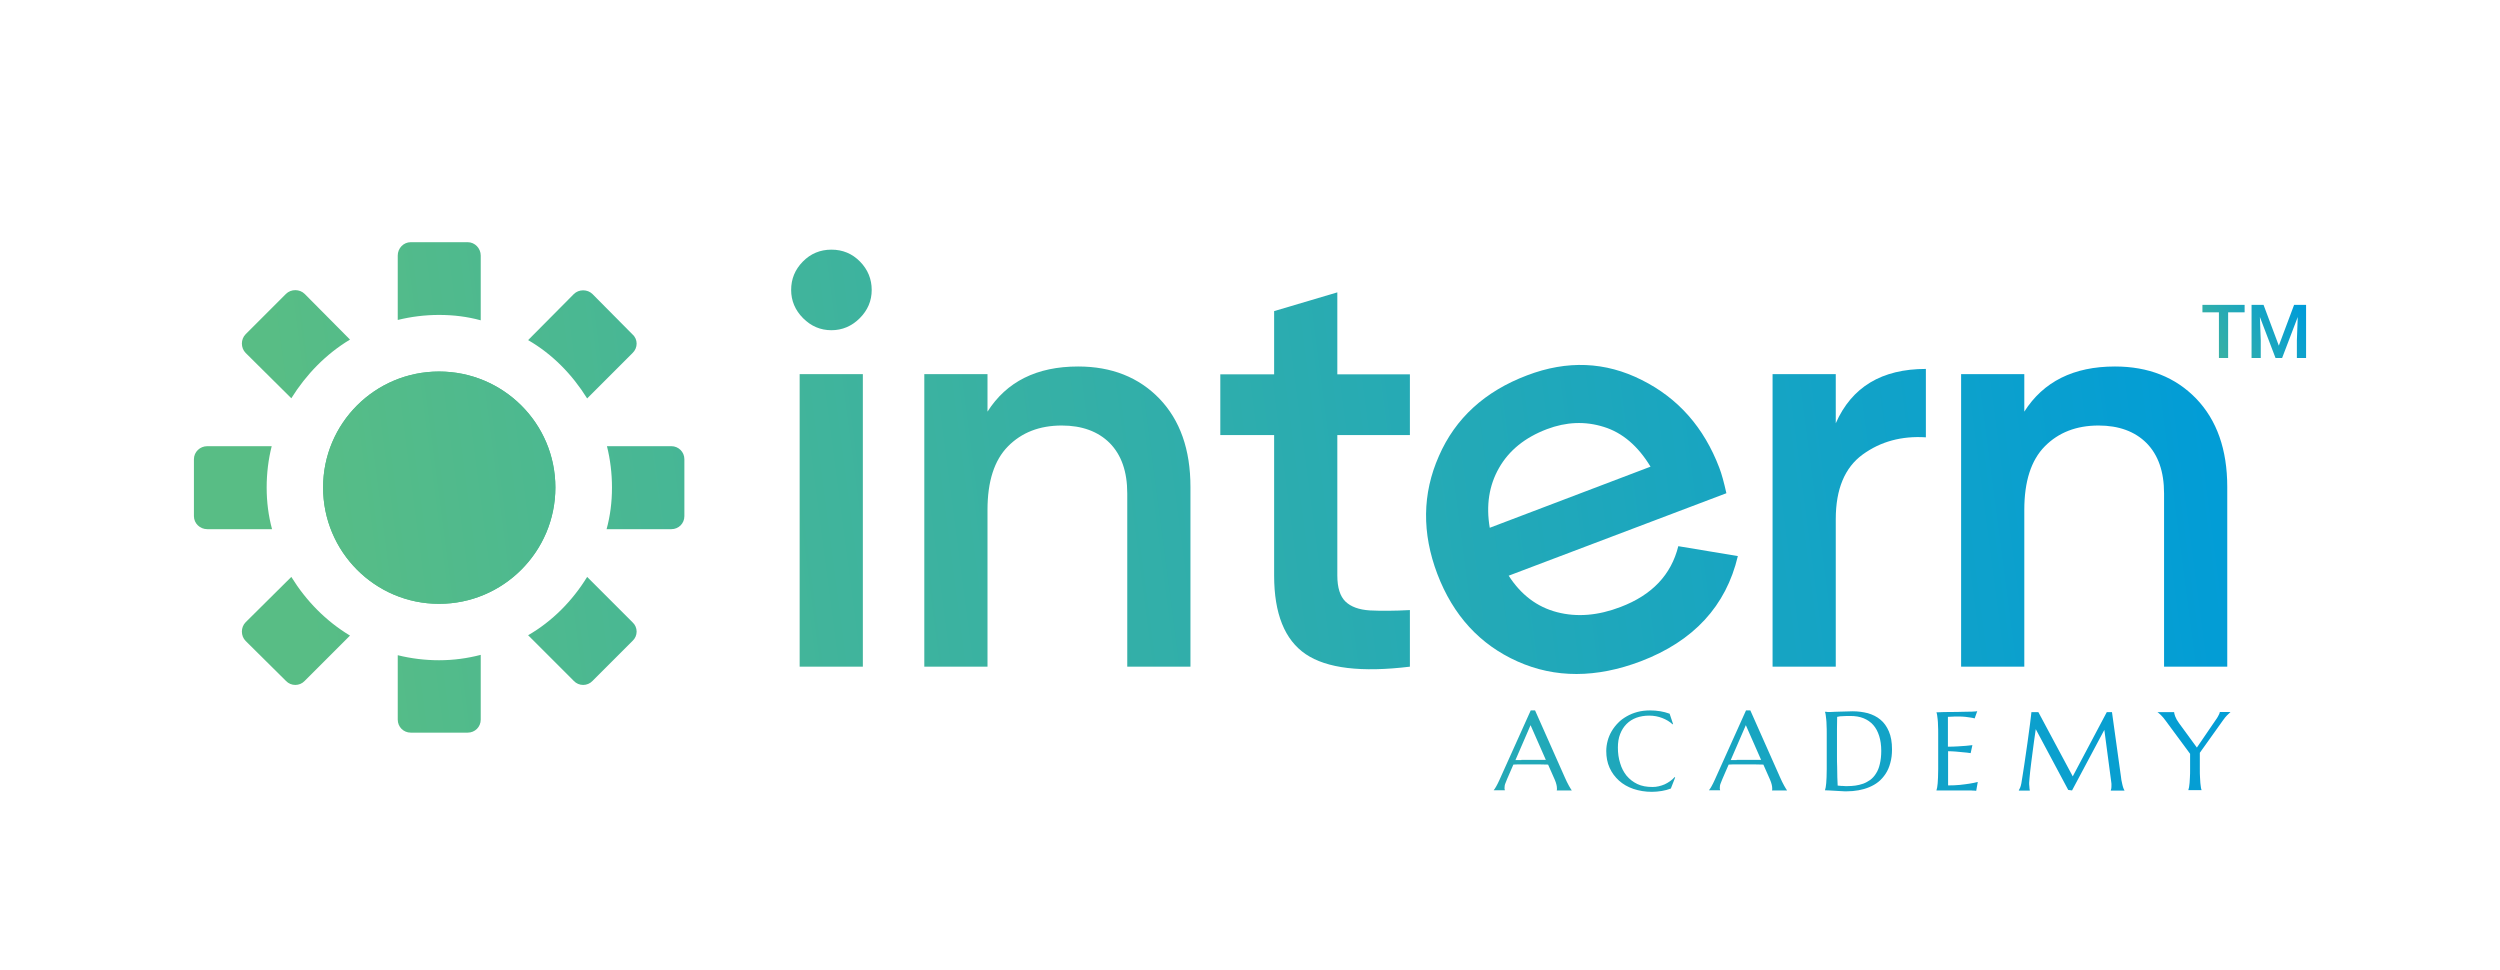
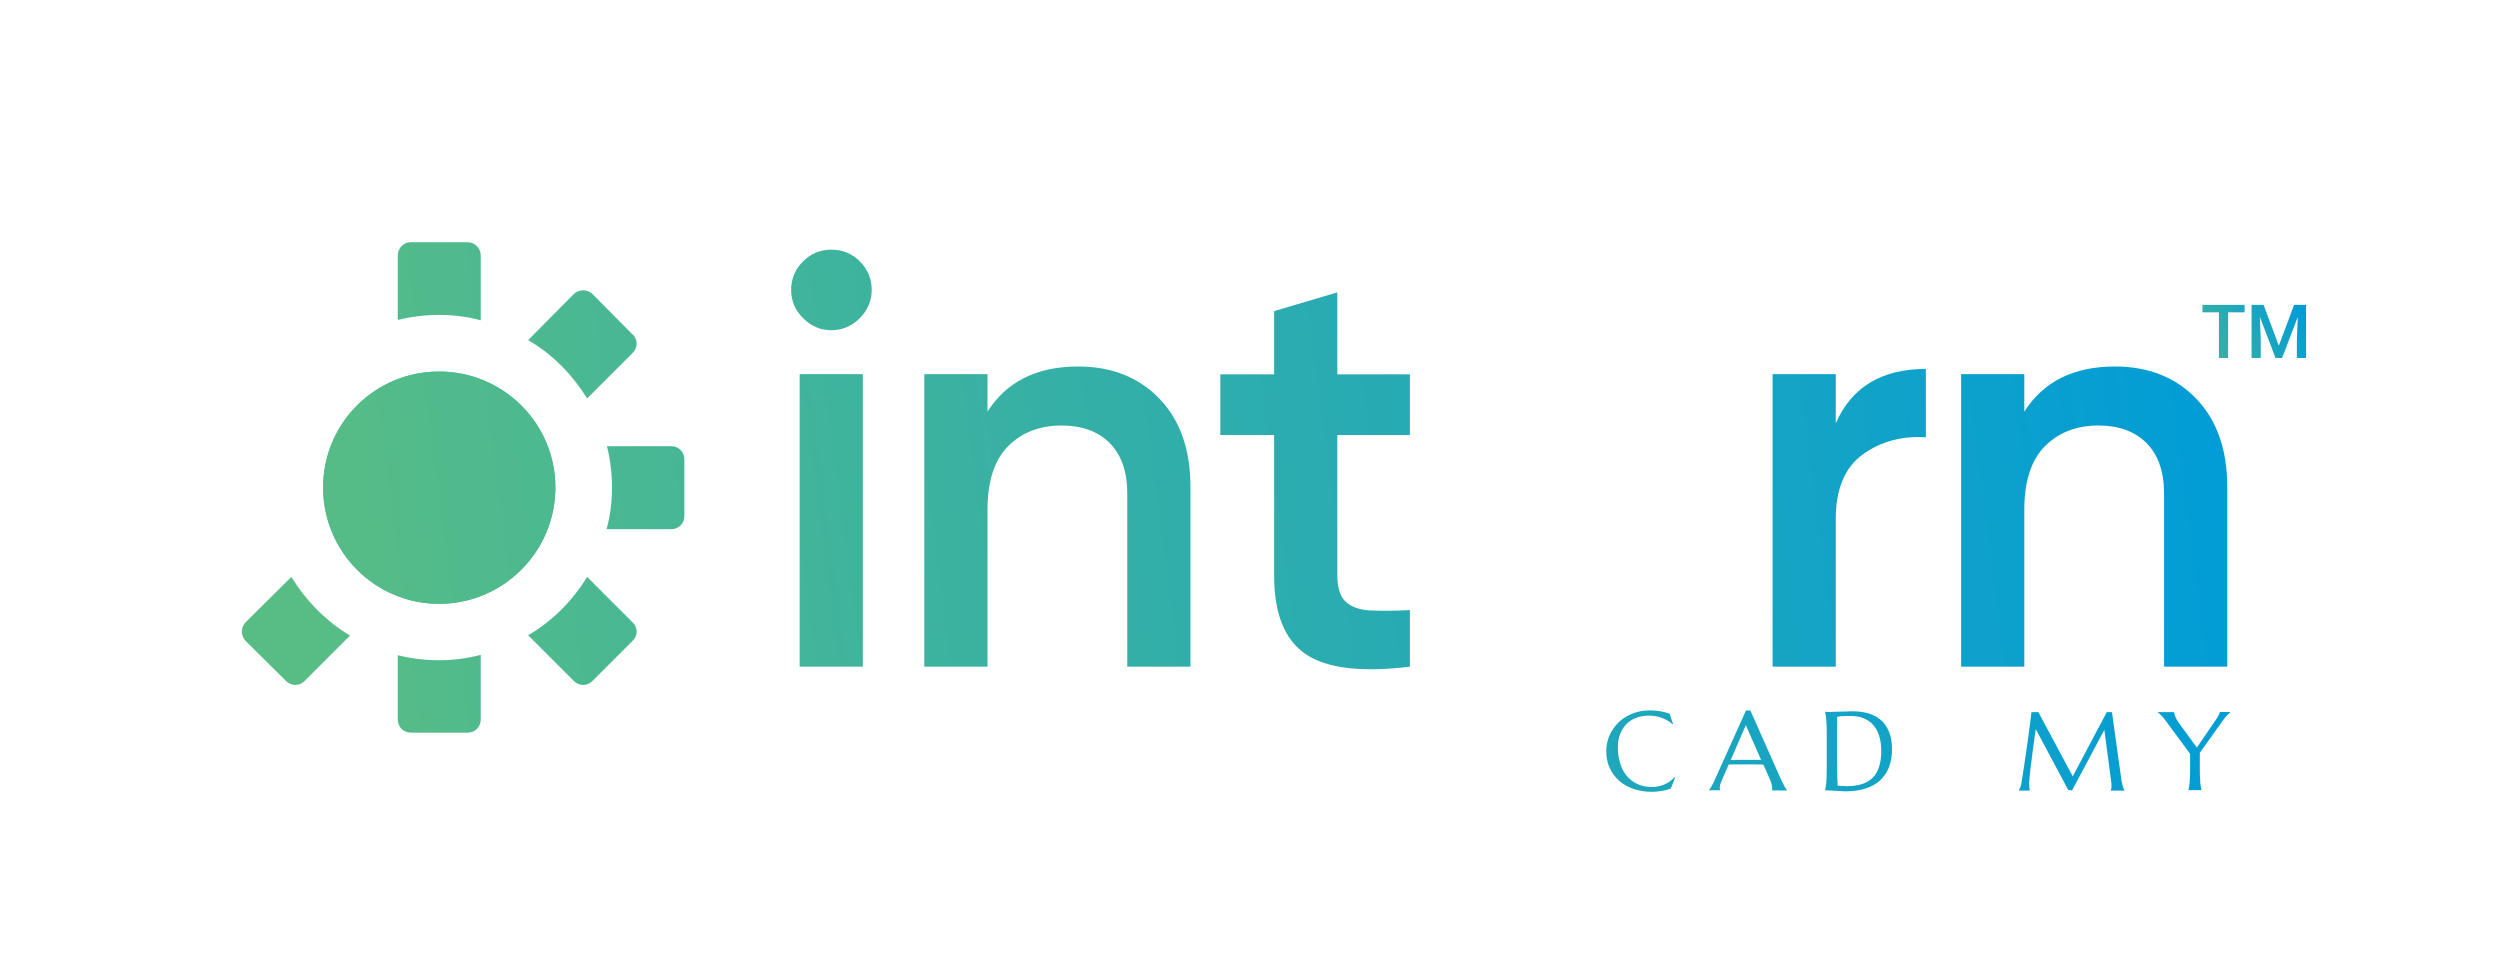
<svg xmlns="http://www.w3.org/2000/svg" version="1.1" id="Layer_1" x="0px" y="0px" viewBox="0 0 1440 559" style="enable-background:new 0 0 1440 559;" xml:space="preserve">
  <style type="text/css">
	.st0{fill:url(#SVGID_1_);}
	.st1{fill:url(#SVGID_00000063630324500225555080000015814829616675310006_);}
	.st2{fill:url(#SVGID_00000156580563102269545850000000265902637339124404_);}
	.st3{fill:url(#SVGID_00000012442765622345155460000014764954263741867175_);}
	.st4{fill:url(#SVGID_00000070079695169837450860000005013923154856245391_);}
	.st5{fill:url(#SVGID_00000181780405387594083160000016204651596407882167_);}
	.st6{fill:url(#SVGID_00000158028421239783809360000012539126847042769799_);}
	.st7{fill:url(#SVGID_00000086657509101723213300000001319493153195508655_);}
	.st8{fill:url(#SVGID_00000142890363646889951350000001265476751146304151_);}
	.st9{fill:url(#SVGID_00000077282172233703544560000000006567587950694322_);}
	.st10{fill:url(#SVGID_00000179621712728403989690000006773554509652933279_);}
	.st11{fill:url(#SVGID_00000035526101743542665950000018293312916601121428_);}
	.st12{fill:url(#SVGID_00000115485365327670186140000012943094073436405940_);}
	.st13{fill:url(#SVGID_00000010305219501189449790000018198158880687148182_);}
	.st14{fill:url(#SVGID_00000098910635492164640300000002309303612835364022_);}
	.st15{fill:url(#SVGID_00000012451259704205730560000011203321907273165701_);}
	.st16{fill:url(#SVGID_00000052078444776620957960000017929433917623134346_);}
	.st17{fill:url(#SVGID_00000079459759839146452840000013432867638984834977_);}
	.st18{fill:url(#SVGID_00000088826995344538553910000000667263970377810320_);}
	.st19{fill:url(#SVGID_00000081640871323677227720000014465566983172739509_);}
	.st20{fill:url(#SVGID_00000055668195922371144640000016747000453426321059_);}
	.st21{fill:url(#SVGID_00000106110787373889970170000006084429621438880447_);}
	.st22{fill:url(#SVGID_00000074434391575373385510000006158898533781180064_);}
	.st23{fill:url(#SVGID_00000062883938089402424340000009297899412439096229_);}
	.st24{fill:url(#SVGID_00000091715542264828210720000003575385562942225570_);}
</style>
  <g>
    <g>
      <g>
        <g>
          <linearGradient id="SVGID_1_" gradientUnits="userSpaceOnUse" x1="169.394" y1="305.523" x2="1287.099" y2="159.008">
            <stop offset="0" style="stop-color:#58BD85" />
            <stop offset="1" style="stop-color:#009CD8" />
          </linearGradient>
          <path class="st0" d="M495.2,183.3c-4.6,4.6-10.1,6.9-16.3,6.9c-6.3,0-11.7-2.3-16.3-6.9c-4.6-4.6-6.9-10.1-6.9-16.3      c0-6.3,2.2-11.7,6.7-16.3c4.5-4.6,10-6.9,16.5-6.9c6.5,0,12,2.3,16.5,6.9c4.5,4.6,6.7,10.1,6.7,16.3      C502.1,173.3,499.8,178.7,495.2,183.3z M460.6,384V215.5H497V384H460.6z" />
          <linearGradient id="SVGID_00000166635550033271930220000009069459632550680735_" gradientUnits="userSpaceOnUse" x1="176.081" y1="356.53" x2="1293.785" y2="210.014">
            <stop offset="0" style="stop-color:#58BD85" />
            <stop offset="1" style="stop-color:#009CD8" />
          </linearGradient>
          <path style="fill:url(#SVGID_00000166635550033271930220000009069459632550680735_);" d="M621,211.1c19.3,0,34.9,6.2,46.8,18.5      c11.9,12.4,17.9,29.3,17.9,50.9V384h-36.4v-99.8c0-12.6-3.4-22.2-10.1-29c-6.7-6.7-16-10.1-27.6-10.1c-12.8,0-23.1,4-31,12      c-7.9,8-11.8,20.2-11.8,36.6V384h-36.4V215.5h36.4v21.6C579.8,219.8,597.2,211.1,621,211.1z" />
          <linearGradient id="SVGID_00000100348985897843671700000009717810309795328174_" gradientUnits="userSpaceOnUse" x1="176.118" y1="356.812" x2="1293.822" y2="210.297">
            <stop offset="0" style="stop-color:#58BD85" />
            <stop offset="1" style="stop-color:#009CD8" />
          </linearGradient>
          <path style="fill:url(#SVGID_00000100348985897843671700000009717810309795328174_);" d="M812.1,250.6h-41.8v80.9      c0,7,1.6,12,4.7,15c3.1,3,7.8,4.7,14,5.1c6.2,0.3,13.9,0.3,23.1-0.2V384c-27.9,3.4-47.9,1-60-7.2c-12.1-8.2-18.2-23.3-18.2-45.3      v-80.9h-31v-35h31v-36.4l36.4-10.8v47.2h41.8V250.6z" />
          <linearGradient id="SVGID_00000136391333005741833450000012766240979746582660_" gradientUnits="userSpaceOnUse" x1="181.082" y1="394.681" x2="1298.786" y2="248.166">
            <stop offset="0" style="stop-color:#58BD85" />
            <stop offset="1" style="stop-color:#009CD8" />
          </linearGradient>
-           <path style="fill:url(#SVGID_00000136391333005741833450000012766240979746582660_);" d="M869,331.6c7.1,11,16.3,18,27.8,21      c11.5,3,23.7,2,36.7-3c18.1-6.9,29.1-18.5,33.2-35l34.3,5.7c-6.8,28.8-25.5,49-55.9,60.6c-25.6,9.7-49.3,9.8-71,0.1      c-21.7-9.7-37.1-26.5-46.2-50.4c-8.9-23.5-8.7-46.2,0.9-67.9c9.5-21.8,26.5-37.3,50.8-46.5c23.1-8.8,45.1-7.9,66.1,2.7      c21,10.5,35.8,27.4,44.6,50.5c1.4,3.6,2.7,8.5,4.1,14.7L869,331.6z M858.1,304l92.6-35.2c-7.2-11.9-16.2-19.6-26.9-22.9      c-10.8-3.4-21.7-2.9-32.8,1.3c-12.6,4.8-21.8,12.2-27.6,22.4C857.7,279.6,855.9,291.1,858.1,304z" />
          <linearGradient id="SVGID_00000098185388696228199480000006833116523185768891_" gradientUnits="userSpaceOnUse" x1="183.348" y1="411.967" x2="1301.052" y2="265.452">
            <stop offset="0" style="stop-color:#58BD85" />
            <stop offset="1" style="stop-color:#009CD8" />
          </linearGradient>
          <path style="fill:url(#SVGID_00000098185388696228199480000006833116523185768891_);" d="M1057.4,243.8      c9.2-20.9,26.5-31.3,51.9-31.3v39.4c-13.9-0.9-26.1,2.4-36.4,9.9c-10.3,7.5-15.5,19.9-15.5,37.2V384H1021V215.5h36.4V243.8z" />
          <linearGradient id="SVGID_00000141413979930411173270000007433073967676268216_" gradientUnits="userSpaceOnUse" x1="186.169" y1="433.486" x2="1303.873" y2="286.971">
            <stop offset="0" style="stop-color:#58BD85" />
            <stop offset="1" style="stop-color:#009CD8" />
          </linearGradient>
          <path style="fill:url(#SVGID_00000141413979930411173270000007433073967676268216_);" d="M1218.2,211.1      c19.3,0,34.9,6.2,46.8,18.5c11.9,12.4,17.9,29.3,17.9,50.9V384h-36.4v-99.8c0-12.6-3.4-22.2-10.1-29c-6.7-6.7-16-10.1-27.6-10.1      c-12.8,0-23.1,4-31,12c-7.9,8-11.8,20.2-11.8,36.6V384h-36.4V215.5h36.4v21.6C1177,219.8,1194.4,211.1,1218.2,211.1z" />
        </g>
      </g>
      <g>
        <linearGradient id="SVGID_00000162340018389375653990000016367996468143409579_" gradientUnits="userSpaceOnUse" x1="182.884" y1="408.43" x2="1300.589" y2="261.914">
          <stop offset="0" style="stop-color:#58BD85" />
          <stop offset="1" style="stop-color:#009CD8" />
        </linearGradient>
        <path style="fill:url(#SVGID_00000162340018389375653990000016367996468143409579_);" d="M276.9,377.2v37.3     c0,4.2-3.3,7.5-7.5,7.5h-32.8c-4.2,0-7.5-3.3-7.5-7.5v-37.1c7.7,1.9,15.6,2.9,23.8,2.9C261.3,380.3,269.2,379.2,276.9,377.2z" />
        <linearGradient id="SVGID_00000083798738430599515660000008324247024398499231_" gradientUnits="userSpaceOnUse" x1="179.692" y1="384.083" x2="1297.397" y2="237.567">
          <stop offset="0" style="stop-color:#58BD85" />
          <stop offset="1" style="stop-color:#009CD8" />
        </linearGradient>
        <path style="fill:url(#SVGID_00000083798738430599515660000008324247024398499231_);" d="M364.3,369.2l-23,23     c-2.9,3.1-7.9,3.1-10.8,0l-26.3-26.3c14-8.1,25.5-19.8,34-33.6l26.1,26.1C367.5,361.3,367.5,366.3,364.3,369.2z" />
        <linearGradient id="SVGID_00000008140907240217203680000011673362302212297650_" gradientUnits="userSpaceOnUse" x1="169.578" y1="306.925" x2="1287.283" y2="160.409">
          <stop offset="0" style="stop-color:#58BD85" />
          <stop offset="1" style="stop-color:#009CD8" />
        </linearGradient>
        <path style="fill:url(#SVGID_00000008140907240217203680000011673362302212297650_);" d="M394.2,264.5v32.8     c0,4.2-3.3,7.5-7.5,7.5h-37.3c2.1-7.7,3.1-15.6,3.1-24c0-8.1-1-16.3-2.9-23.8h37.1C390.8,257,394.2,260.3,394.2,264.5z" />
        <linearGradient id="SVGID_00000080197777704352389030000004276126799538311314_" gradientUnits="userSpaceOnUse" x1="158.405" y1="221.69" x2="1276.11" y2="75.175">
          <stop offset="0" style="stop-color:#58BD85" />
          <stop offset="1" style="stop-color:#009CD8" />
        </linearGradient>
        <path style="fill:url(#SVGID_00000080197777704352389030000004276126799538311314_);" d="M364.3,203.4l-26.1,26.1     c-8.6-13.8-20-25.5-34-33.6l26.3-26.5c2.9-2.9,7.9-2.9,10.8,0l23,23.2C367.5,195.4,367.5,200.4,364.3,203.4z" />
        <linearGradient id="SVGID_00000043459243443399029300000000396266583687542937_" gradientUnits="userSpaceOnUse" x1="152.377" y1="175.701" x2="1270.081" y2="29.186">
          <stop offset="0" style="stop-color:#58BD85" />
          <stop offset="1" style="stop-color:#009CD8" />
        </linearGradient>
        <path style="fill:url(#SVGID_00000043459243443399029300000000396266583687542937_);" d="M276.9,147.2v37.3     c-7.7-2.1-15.6-3.1-24-3.1c-8.1,0-16.1,1-23.8,2.9v-37.1c0-4.2,3.3-7.7,7.5-7.7h32.8C273.6,139.5,276.9,143.1,276.9,147.2z" />
        <linearGradient id="SVGID_00000029028597423729340750000009930361989871610500_" gradientUnits="userSpaceOnUse" x1="155.564" y1="200.018" x2="1273.269" y2="53.503">
          <stop offset="0" style="stop-color:#58BD85" />
          <stop offset="1" style="stop-color:#009CD8" />
        </linearGradient>
-         <path style="fill:url(#SVGID_00000029028597423729340750000009930361989871610500_);" d="M201.6,195.6     c-13.8,8.3-25.2,20-33.8,33.8l-26.3-26.1c-2.9-2.9-2.9-7.9,0-10.8l23.2-23.2c2.9-2.9,7.9-2.9,10.8,0L201.6,195.6z" />
        <linearGradient id="SVGID_00000133518084431055891340000007426076690924997309_" gradientUnits="userSpaceOnUse" x1="165.684" y1="277.215" x2="1283.388" y2="130.699">
          <stop offset="0" style="stop-color:#58BD85" />
          <stop offset="1" style="stop-color:#009CD8" />
        </linearGradient>
-         <path style="fill:url(#SVGID_00000133518084431055891340000007426076690924997309_);" d="M156.7,304.8h-37.3     c-4.2,0-7.7-3.3-7.7-7.5v-32.8c0-4.2,3.5-7.5,7.7-7.5h37.1c-1.9,7.5-2.9,15.6-2.9,23.8C153.6,289.1,154.6,297,156.7,304.8z" />
        <linearGradient id="SVGID_00000162339770867710654430000006334972756109131954_" gradientUnits="userSpaceOnUse" x1="176.851" y1="362.411" x2="1294.556" y2="215.895">
          <stop offset="0" style="stop-color:#58BD85" />
          <stop offset="1" style="stop-color:#009CD8" />
        </linearGradient>
        <path style="fill:url(#SVGID_00000162339770867710654430000006334972756109131954_);" d="M201.6,366.1l-26.1,26.1     c-2.9,3.1-7.9,3.1-10.8,0l-23.2-23c-2.9-2.9-2.9-7.9,0-10.8l26.3-26.1C176.3,346.1,187.8,357.8,201.6,366.1z" />
        <linearGradient id="SVGID_00000147932649985743967890000011957715176577265583_" gradientUnits="userSpaceOnUse" x1="167.628" y1="292.05" x2="1285.333" y2="145.534">
          <stop offset="0" style="stop-color:#58BD85" />
          <stop offset="1" style="stop-color:#009CD8" />
        </linearGradient>
        <path style="fill:url(#SVGID_00000147932649985743967890000011957715176577265583_);" d="M319.9,280.8c0,36.9-30,67-67,67     c-36.9,0-66.8-30-66.8-67S216,214,252.9,214C289.8,214,319.9,243.8,319.9,280.8z" />
        <linearGradient id="SVGID_00000034050865167042833270000006025177374836035006_" gradientUnits="userSpaceOnUse" x1="167.628" y1="292.05" x2="1285.333" y2="145.534">
          <stop offset="0" style="stop-color:#58BD85" />
          <stop offset="1" style="stop-color:#009CD8" />
        </linearGradient>
        <path style="fill:url(#SVGID_00000034050865167042833270000006025177374836035006_);" d="M319.9,280.8c0,36.9-30,67-67,67     c-36.9,0-66.8-30-66.8-67S216,214,252.9,214C289.8,214,319.9,243.8,319.9,280.8z" />
      </g>
      <g>
        <g>
          <linearGradient id="SVGID_00000149371047906368450150000017754768829207712899_" gradientUnits="userSpaceOnUse" x1="197.958" y1="523.419" x2="1315.662" y2="376.904">
            <stop offset="0" style="stop-color:#58BD85" />
            <stop offset="1" style="stop-color:#009CD8" />
          </linearGradient>
-           <path style="fill:url(#SVGID_00000149371047906368450150000017754768829207712899_);" d="M896.7,455.3v-0.1      c0-0.1,0.1-0.3,0.1-0.5c0-0.2,0-0.4,0-0.6c0-0.7-0.1-1.4-0.3-2.2c-0.2-0.8-0.5-1.8-1-2.9l-3.8-8.6c-1.2,0-2.7-0.1-4.7-0.1      c-2,0-4.1,0-6.3,0c-1.7,0-3.3,0-4.8,0c-1.5,0-2.9,0-4.2,0.1l-3.6,8.3c-0.3,0.8-0.7,1.6-1,2.5c-0.4,0.9-0.5,1.9-0.5,2.8      c0,0.3,0,0.5,0.1,0.7c0,0.2,0.1,0.3,0.1,0.4v0.1h-6.4v-0.1c0.4-0.4,0.8-1.1,1.4-2.1c0.6-1,1.2-2.3,1.9-3.8l18-40h2.5l17.1,38.5      c0.4,0.9,0.8,1.8,1.2,2.6c0.4,0.8,0.8,1.6,1.2,2.3c0.4,0.7,0.7,1.2,1,1.7c0.3,0.5,0.5,0.8,0.6,0.9v0.1H896.7z M876.3,437.7      c1.2,0,2.5,0,3.7,0c1.3,0,2.5,0,3.8,0c1.2,0,2.4,0,3.5,0c1.1,0,2.2,0,3.1,0l-8.8-20l-8.7,20.1H876.3z" />
          <linearGradient id="SVGID_00000072973839326780561160000006838186416393615497_" gradientUnits="userSpaceOnUse" x1="199.005" y1="531.413" x2="1316.71" y2="384.897">
            <stop offset="0" style="stop-color:#58BD85" />
            <stop offset="1" style="stop-color:#009CD8" />
          </linearGradient>
          <path style="fill:url(#SVGID_00000072973839326780561160000006838186416393615497_);" d="M963.7,417.1l-0.3,0.1      c-1.6-1.5-3.6-2.7-5.9-3.6c-2.3-0.9-4.8-1.4-7.6-1.4c-2.6,0-5.1,0.4-7.3,1.2c-2.2,0.8-4.1,2-5.7,3.6c-1.6,1.6-2.8,3.5-3.7,5.8      c-0.9,2.3-1.3,4.9-1.3,7.8c0,3.2,0.4,6.2,1.3,9c0.8,2.8,2.1,5.2,3.7,7.2c1.7,2,3.7,3.6,6.2,4.8c2.5,1.2,5.4,1.7,8.7,1.7      c1.2,0,2.4-0.1,3.6-0.4c1.2-0.3,2.3-0.6,3.4-1.1c1.1-0.5,2.1-1.1,3.1-1.8c1-0.7,1.9-1.5,2.7-2.4l0.3,0.2l-2.5,6.4      c-1.6,0.6-3.3,1.1-5.2,1.4c-1.9,0.3-3.8,0.5-5.7,0.5c-3.9,0-7.4-0.6-10.7-1.7c-3.2-1.1-6-2.7-8.3-4.8c-2.3-2.1-4.1-4.5-5.4-7.4      c-1.3-2.9-1.9-6.1-1.9-9.6c0-2,0.3-4,0.8-5.9c0.5-1.9,1.3-3.8,2.3-5.5c1-1.7,2.2-3.3,3.7-4.8c1.4-1.5,3.1-2.7,5-3.8      c1.9-1.1,3.9-1.9,6.1-2.5c2.2-0.6,4.7-0.9,7.3-0.9c4,0,7.8,0.6,11.3,1.9L963.7,417.1z" />
          <linearGradient id="SVGID_00000182519780661253475540000000123868287678184340_" gradientUnits="userSpaceOnUse" x1="200.054" y1="539.409" x2="1317.758" y2="392.893">
            <stop offset="0" style="stop-color:#58BD85" />
            <stop offset="1" style="stop-color:#009CD8" />
          </linearGradient>
          <path style="fill:url(#SVGID_00000182519780661253475540000000123868287678184340_);" d="M1020.7,455.3v-0.1      c0-0.1,0.1-0.3,0.1-0.5c0-0.2,0-0.4,0-0.6c0-0.7-0.1-1.4-0.3-2.2c-0.2-0.8-0.5-1.8-1-2.9l-3.8-8.6c-1.2,0-2.7-0.1-4.7-0.1      c-2,0-4.1,0-6.3,0c-1.7,0-3.3,0-4.8,0c-1.5,0-2.9,0-4.2,0.1l-3.6,8.3c-0.3,0.8-0.7,1.6-1,2.5c-0.4,0.9-0.5,1.9-0.5,2.8      c0,0.3,0,0.5,0.1,0.7c0,0.2,0.1,0.3,0.1,0.4v0.1h-6.4v-0.1c0.4-0.4,0.8-1.1,1.4-2.1c0.6-1,1.2-2.3,1.9-3.8l18-40h2.5l17.1,38.5      c0.4,0.9,0.8,1.8,1.2,2.6c0.4,0.8,0.8,1.6,1.2,2.3c0.4,0.7,0.7,1.2,1,1.7c0.3,0.5,0.5,0.8,0.6,0.9v0.1H1020.7z M1000.3,437.7      c1.2,0,2.5,0,3.7,0c1.3,0,2.5,0,3.8,0c1.2,0,2.4,0,3.5,0c1.1,0,2.2,0,3.1,0l-8.8-20l-8.7,20.1H1000.3z" />
          <linearGradient id="SVGID_00000164477732283872948100000014062100890041066661_" gradientUnits="userSpaceOnUse" x1="200.838" y1="545.389" x2="1318.542" y2="398.873">
            <stop offset="0" style="stop-color:#58BD85" />
            <stop offset="1" style="stop-color:#009CD8" />
          </linearGradient>
          <path style="fill:url(#SVGID_00000164477732283872948100000014062100890041066661_);" d="M1051.3,410c0.5,0,0.9,0,1.4,0.1      c0.4,0,0.7,0,1.1,0c0.4,0,0.7,0,0.9,0c0.4,0,1.1,0,2-0.1c0.9,0,2-0.1,3.2-0.1c1.2,0,2.4-0.1,3.7-0.1c1.3,0,2.5-0.1,3.6-0.1      c3,0,5.9,0.4,8.7,1.1c2.7,0.8,5.2,2,7.2,3.7c2.1,1.7,3.7,4,4.9,6.8c1.2,2.8,1.8,6.2,1.8,10.3c0,2.9-0.3,5.5-1,7.9      c-0.6,2.3-1.5,4.4-2.7,6.2c-1.2,1.8-2.5,3.3-4.1,4.6c-1.6,1.3-3.4,2.3-5.3,3.1c-1.9,0.8-4,1.4-6.2,1.8c-2.2,0.4-4.5,0.6-6.8,0.6      c-0.8,0-1.9,0-3-0.1c-1.2-0.1-2.4-0.1-3.6-0.2c-1.2-0.1-2.3-0.1-3.4-0.2c-1.1-0.1-1.9-0.1-2.5-0.1v-0.1c0.1-0.4,0.2-1,0.4-1.6      c0.1-0.6,0.2-1.5,0.3-2.4c0.1-1,0.1-2.1,0.2-3.4c0-1.3,0.1-2.9,0.1-4.7v-20.5c0-1.8,0-3.4-0.1-4.7c0-1.4-0.1-2.5-0.2-3.5      c-0.1-1-0.2-1.8-0.3-2.5c-0.1-0.7-0.2-1.2-0.4-1.7V410z M1058.2,412.9c0,2.4-0.1,4.6-0.1,6.8c0,0.9,0,1.9,0,2.9c0,1,0,2,0,2.9      c0,1,0,1.9,0,2.7c0,0.9,0,1.6,0,2.3c0,1.4,0,3.1,0,5.1c0,2,0,4,0.1,6.1c0,2.1,0.1,4.1,0.1,6c0.1,1.9,0.1,3.5,0.2,4.8      c0.3,0,0.7,0.1,1.2,0.1c0.5,0.1,1,0.1,1.6,0.1c0.5,0,1.1,0.1,1.6,0.1c0.5,0,1,0,1.3,0c1.5,0,3-0.1,4.5-0.3      c1.5-0.2,3-0.6,4.5-1.1c1.4-0.5,2.8-1.3,4.1-2.2c1.3-1,2.4-2.2,3.3-3.7c1-1.5,1.7-3.3,2.2-5.5c0.5-2.1,0.8-4.6,0.8-7.5      c0-3.2-0.4-6.1-1.2-8.6c-0.8-2.5-1.9-4.6-3.4-6.3c-1.5-1.7-3.4-3-5.6-3.9c-2.2-0.9-4.8-1.3-7.6-1.3c-0.6,0-1.2,0-1.9,0      c-0.7,0-1.4,0.1-2.1,0.1c-0.7,0-1.4,0.1-2,0.1C1059.1,412.8,1058.6,412.8,1058.2,412.9z" />
          <linearGradient id="SVGID_00000137846185357425750380000004884644647948788359_" gradientUnits="userSpaceOnUse" x1="201.977" y1="554.082" x2="1319.682" y2="407.566">
            <stop offset="0" style="stop-color:#58BD85" />
            <stop offset="1" style="stop-color:#009CD8" />
          </linearGradient>
-           <path style="fill:url(#SVGID_00000137846185357425750380000004884644647948788359_);" d="M1123.2,410.1c2.6,0,5,0,7.1-0.1      c2.2,0,4-0.1,5.5-0.1c1.5-0.1,2.6-0.1,3.1-0.3l-1.5,4.2c-0.7-0.2-1.5-0.4-2.4-0.5c-0.8-0.1-1.8-0.2-2.9-0.4      c-1.1-0.1-2.5-0.2-4-0.2c-0.5,0-1.1,0-1.8,0c-0.7,0-1.4,0.1-2,0.1c-0.8,0-1.5,0.1-2.3,0.1v17.2c2.2,0,4.1-0.1,5.9-0.2      c1.7-0.1,3.2-0.2,4.4-0.3c1.4-0.1,2.7-0.3,3.8-0.4l-1,4.6c-1.4-0.2-2.9-0.4-4.4-0.5c-1.3-0.1-2.7-0.3-4.2-0.4      c-1.5-0.1-3-0.2-4.4-0.2v19.7c2.5,0,4.8-0.1,6.8-0.3c2.1-0.2,3.9-0.5,5.4-0.7c1.8-0.3,3.5-0.6,4.9-1l-0.9,5.1      c-0.3,0-0.6,0-1.1-0.1c-0.5,0-1.1,0-1.7-0.1c-0.6,0-1.3,0-2,0c-0.7,0-1.3,0-1.9,0c-0.6,0-1.1,0-1.6,0c-0.5,0-0.8,0-1,0h-13.6      v-0.1c0.1-0.4,0.2-1,0.4-1.6c0.1-0.6,0.2-1.5,0.3-2.4c0.1-1,0.1-2.1,0.2-3.4c0-1.3,0.1-2.9,0.1-4.7v-20.5c0-1.8,0-3.3-0.1-4.7      c0-1.3-0.1-2.5-0.2-3.5c-0.1-1-0.2-1.8-0.3-2.4c-0.1-0.7-0.2-1.2-0.4-1.6v-0.1C1118,410.2,1120.6,410.1,1123.2,410.1z" />
          <linearGradient id="SVGID_00000011009120059546444070000005622530727064151714_" gradientUnits="userSpaceOnUse" x1="203.143" y1="562.975" x2="1320.847" y2="416.46">
            <stop offset="0" style="stop-color:#58BD85" />
            <stop offset="1" style="stop-color:#009CD8" />
          </linearGradient>
          <path style="fill:url(#SVGID_00000011009120059546444070000005622530727064151714_);" d="M1162.8,455.2c0.2-0.3,0.5-0.8,0.8-1.5      c0.3-0.7,0.5-1.5,0.7-2.5c0.2-1.5,0.5-3.1,0.8-5c0.3-1.8,0.6-3.8,0.9-5.8c0.3-2,0.6-4.1,0.9-6.2c0.3-2.1,0.6-4.2,0.9-6.2      c0.3-2,0.6-4,0.8-5.9c0.3-1.9,0.5-3.6,0.7-5.2c0.2-1.6,0.4-2.9,0.5-4.1c0.1-1.2,0.2-2,0.3-2.6h4l19.8,37l19.6-37h3l5.2,37.4      c0.1,1.2,0.3,2.2,0.5,3c0.2,0.8,0.3,1.6,0.5,2.2c0.2,0.6,0.3,1.1,0.5,1.5c0.2,0.4,0.3,0.7,0.5,1v0.1h-7.9v-0.1      c0.1-0.2,0.2-0.6,0.3-1.1c0.1-0.5,0.1-1.2,0.1-1.9c0-0.3,0-0.5,0-0.8c0-0.3-0.1-0.6-0.1-0.9l-4-30.2l-18.6,34.9l-2.2-0.3      l-18.7-35c-0.7,5-1.4,9.6-1.9,13.8c-0.2,1.8-0.5,3.6-0.7,5.4c-0.2,1.8-0.4,3.5-0.6,5c-0.2,1.6-0.3,2.9-0.4,4.1      c-0.1,1.2-0.2,2.1-0.2,2.6c0,0.7,0,1.3,0.1,1.9c0,0.5,0.1,1,0.1,1.4c0.1,0.4,0.1,0.8,0.2,1.2h-6.3V455.2z" />
          <linearGradient id="SVGID_00000151511299715586255240000016452703349274200975_" gradientUnits="userSpaceOnUse" x1="204.131" y1="570.512" x2="1321.835" y2="423.996">
            <stop offset="0" style="stop-color:#58BD85" />
            <stop offset="1" style="stop-color:#009CD8" />
          </linearGradient>
          <path style="fill:url(#SVGID_00000151511299715586255240000016452703349274200975_);" d="M1267.1,433.6v9.3c0,1.8,0,3.3,0.1,4.7      s0.1,2.5,0.2,3.4c0.1,1,0.2,1.8,0.3,2.4c0.1,0.7,0.2,1.2,0.4,1.6v0.1h-7.6v-0.1c0.1-0.4,0.2-1,0.4-1.6c0.1-0.6,0.2-1.5,0.3-2.4      s0.1-2.1,0.2-3.4s0.1-2.9,0.1-4.7v-8.7l-14.1-19.1c-0.5-0.7-1-1.2-1.4-1.8c-0.5-0.5-0.9-1-1.3-1.4c-0.4-0.4-0.8-0.8-1.1-1      c-0.3-0.3-0.6-0.5-0.8-0.6v-0.1h9.5c0,0.5,0.2,1.3,0.6,2.4c0.4,1.1,1.1,2.4,2.2,3.9l10.3,14.1l10.1-14.8      c0.4-0.5,0.7-1.1,1.1-1.6c0.4-0.5,0.7-1.1,1-1.6c0.3-0.5,0.5-1,0.7-1.4s0.3-0.8,0.3-1.1h6.1v0.1c-0.5,0.4-1.1,1-1.9,1.8      c-0.8,0.8-1.6,1.8-2.5,3.1L1267.1,433.6z" />
        </g>
      </g>
    </g>
    <g>
      <linearGradient id="SVGID_00000176029884594776956830000012235466218615046845_" gradientUnits="userSpaceOnUse" x1="1243.21" y1="211.191" x2="1317.904" y2="164.952">
        <stop offset="0" style="stop-color:#58BD85" />
        <stop offset="1" style="stop-color:#009CD8" />
      </linearGradient>
      <path style="fill:url(#SVGID_00000176029884594776956830000012235466218615046845_);" d="M1292.9,179.9h-9.5v26.3h-5.3v-26.3h-9.5    v-4.3h24.3V179.9z" />
      <linearGradient id="SVGID_00000036234020728575605540000005821812663504491683_" gradientUnits="userSpaceOnUse" x1="1253.366" y1="227.596" x2="1328.059" y2="181.357">
        <stop offset="0" style="stop-color:#58BD85" />
        <stop offset="1" style="stop-color:#009CD8" />
      </linearGradient>
      <path style="fill:url(#SVGID_00000036234020728575605540000005821812663504491683_);" d="M1303.8,175.6l8.8,23.5l8.8-23.5h6.9    v30.6h-5.3v-10.1l0.5-13.5l-9,23.6h-3.8l-9-23.6l0.5,13.5v10.1h-5.3v-30.6H1303.8z" />
    </g>
  </g>
</svg>